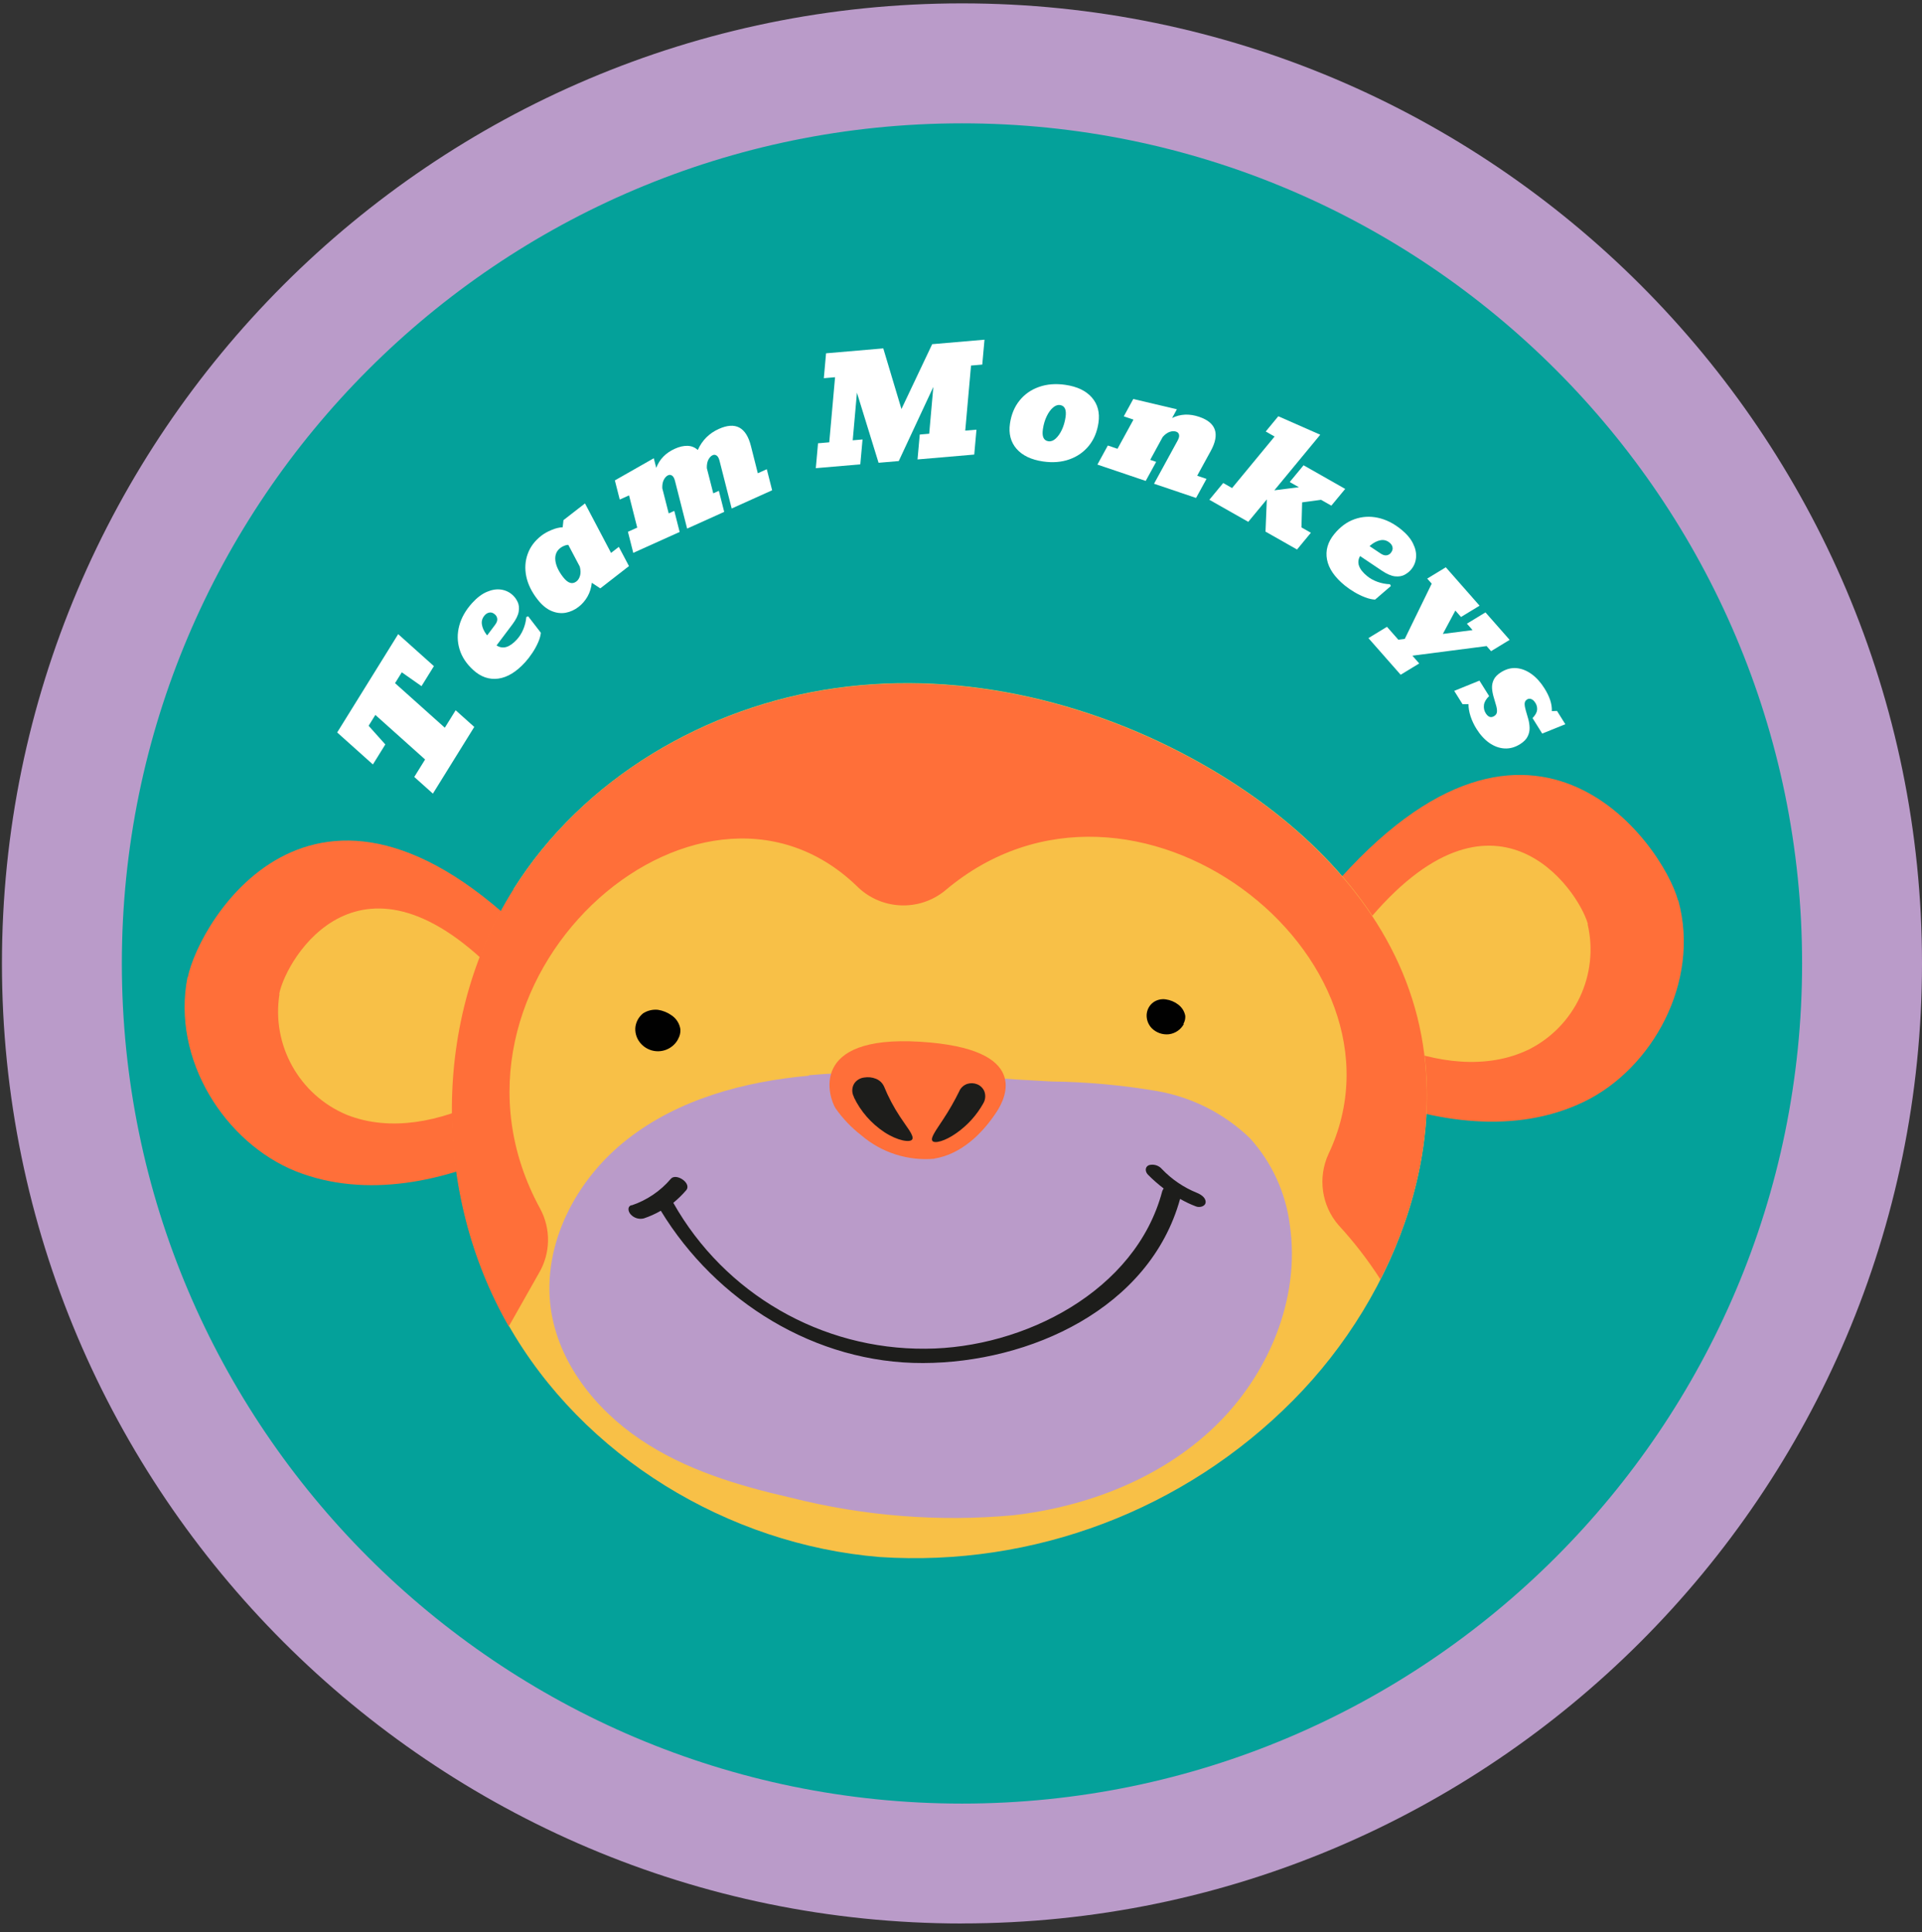
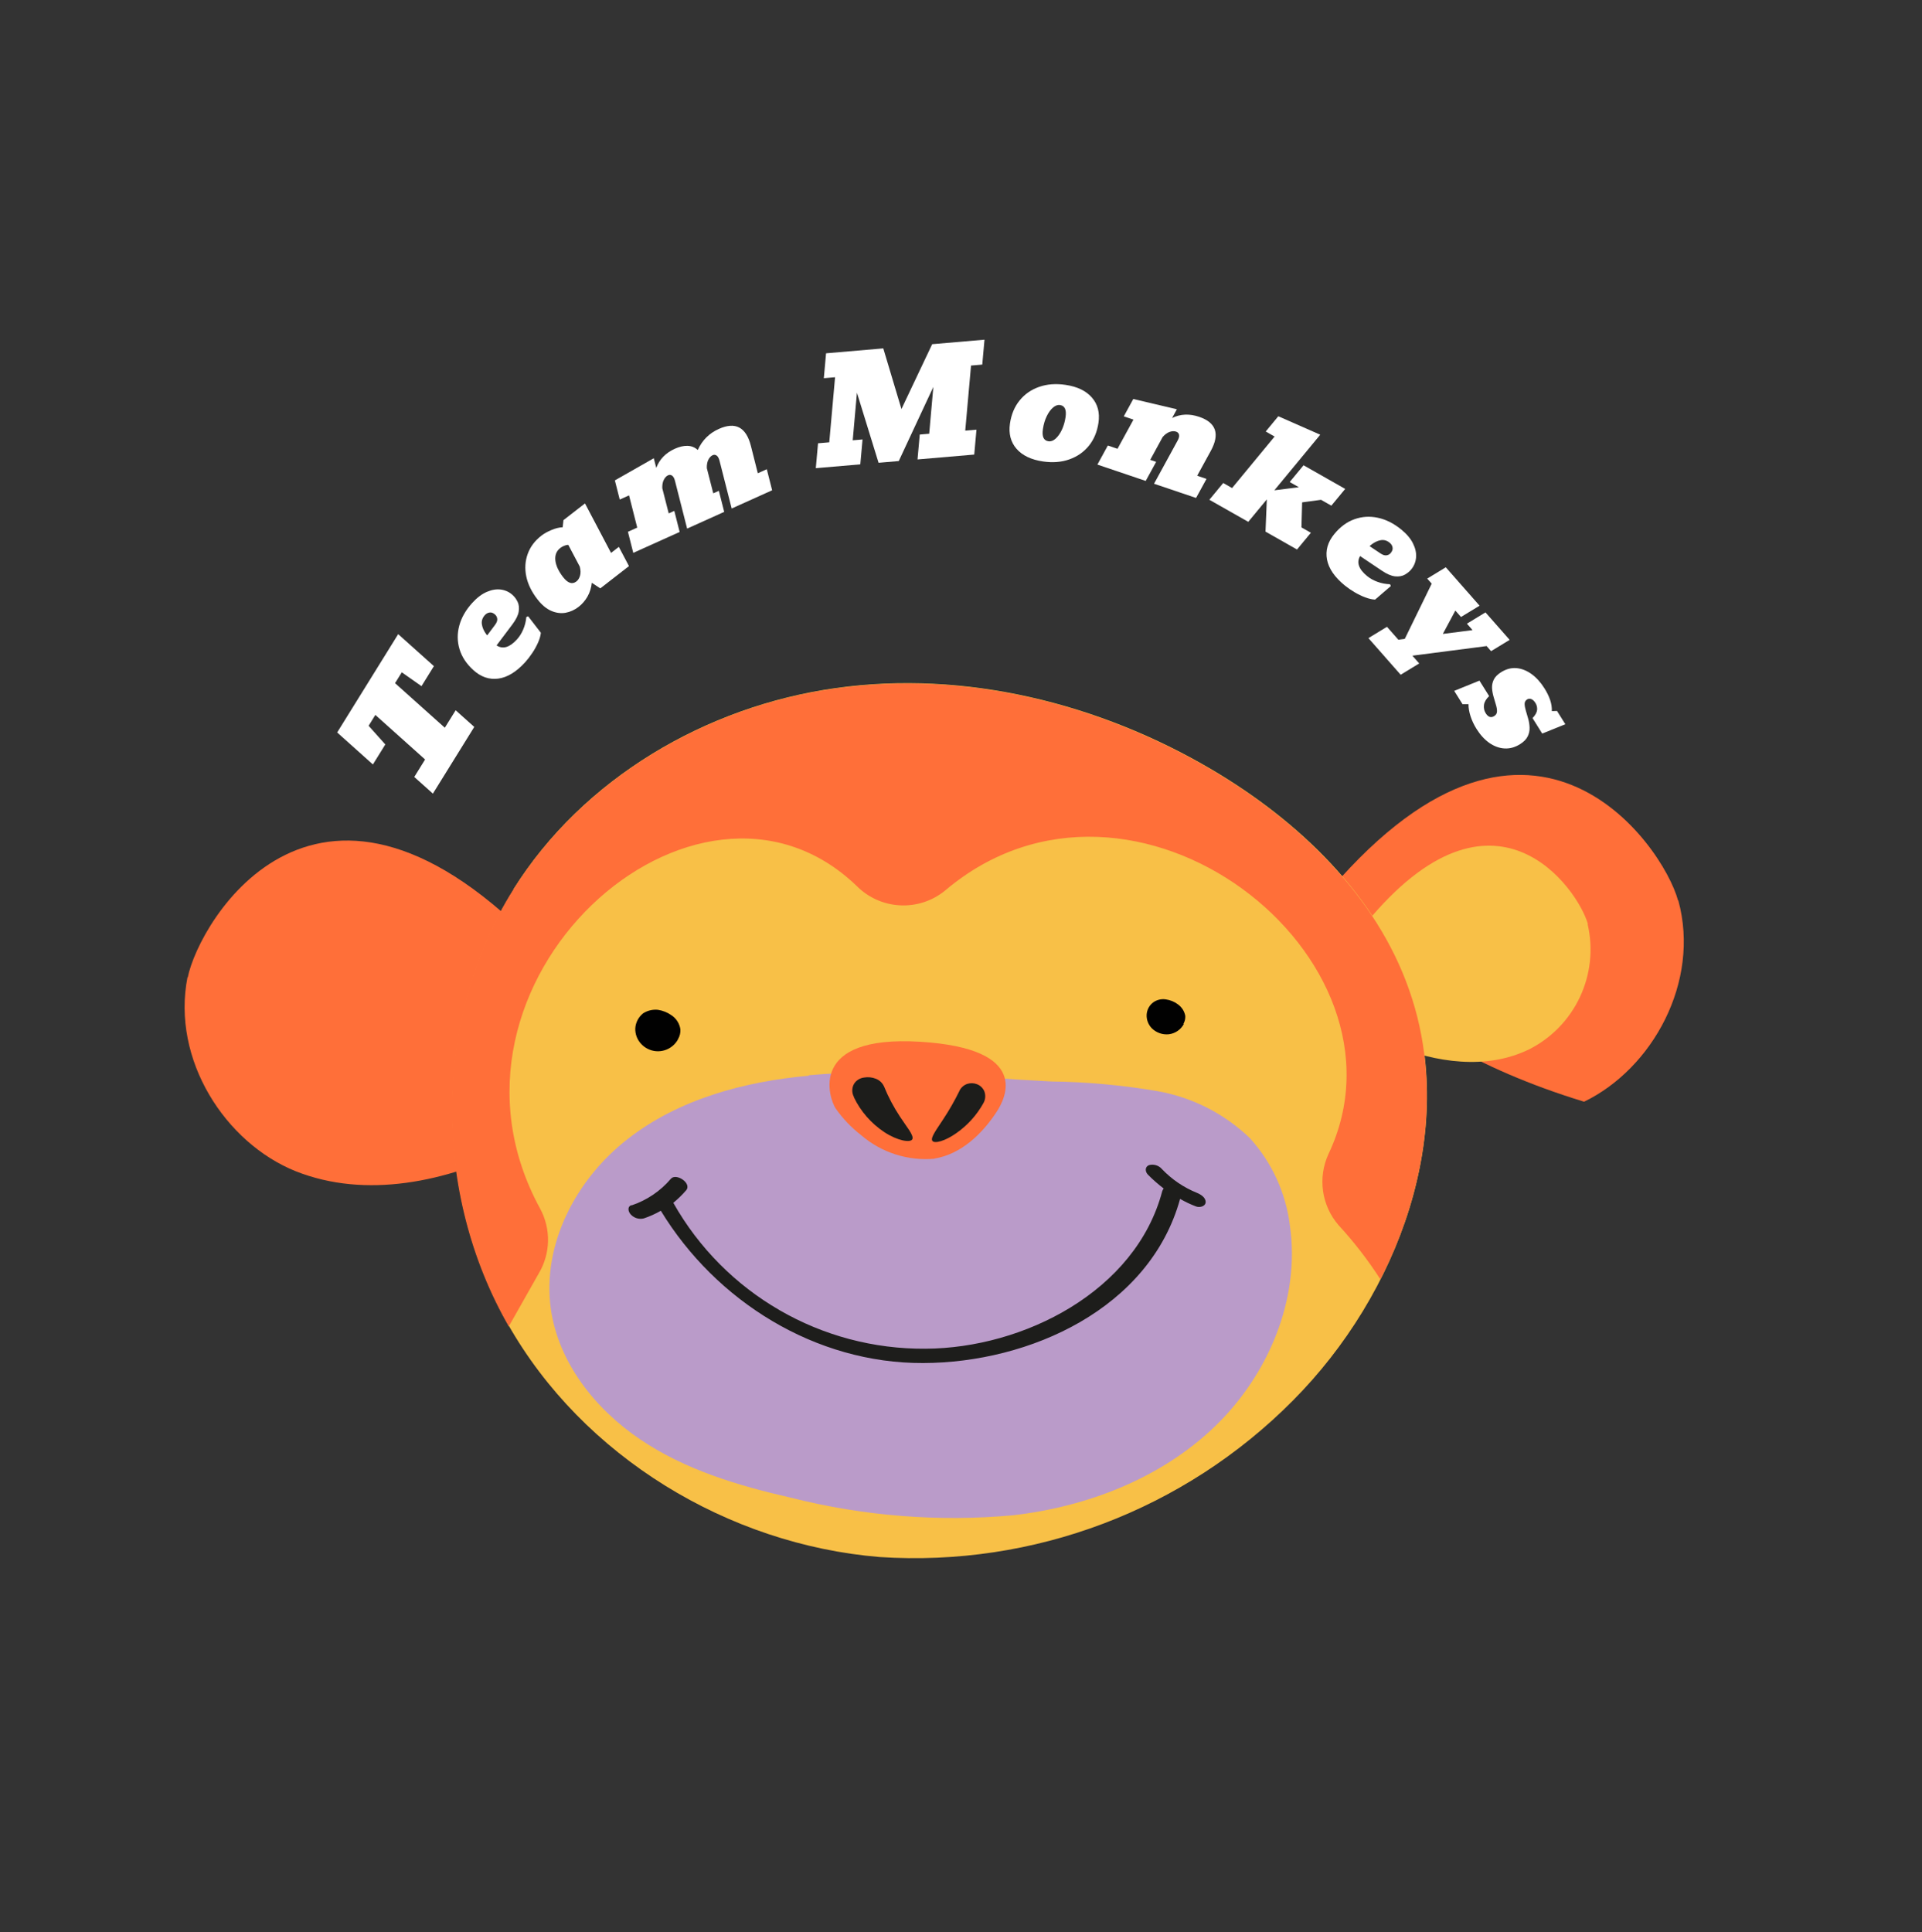
<svg xmlns="http://www.w3.org/2000/svg" width="187" height="188" viewBox="0 0 187 188" fill="none">
  <rect x="0" y="0" width="187" height="188" fill="#333333" stroke="none" />
-   <path d="M93.601 181.312C141.966 181.312 181.173 142.105 181.173 93.74C181.173 45.375 141.966 6.167 93.601 6.167C45.236 6.167 6.028 45.375 6.028 93.74C6.028 142.105 45.236 181.312 93.601 181.312Z" fill="#04A19A" />
-   <path d="M93.595 187.145C42.092 187.145 0.189 145.242 0.189 93.74C0.189 42.237 42.092 0.328 93.595 0.328C145.098 0.328 187 42.231 187 93.734C187 145.236 145.098 187.139 93.595 187.139V187.145ZM93.595 12C48.523 12 11.855 48.668 11.855 93.74C11.855 138.811 48.523 175.479 93.595 175.479C138.667 175.479 175.335 138.811 175.335 93.74C175.335 48.668 138.667 12 93.595 12Z" fill="#BA9BC9" />
  <path d="M18.243 95.074C16.664 103.114 21.93 111.209 28.78 113.959C35.612 116.666 43.424 115.008 50.206 111.666C49.879 105.827 54.134 93.958 52.851 92.589C31.018 69.56 19.334 89.66 18.261 95.123L18.249 95.08L18.243 95.074Z" fill="#FF6F39" />
-   <path d="M27.189 96.73C26.406 101.687 29.119 106.539 33.749 108.469C38.016 110.153 42.85 109.117 47.08 107.026C46.852 103.401 49.528 96.002 48.72 95.12C35.118 80.785 27.843 93.295 27.171 96.68L27.183 96.724L27.189 96.73Z" fill="#F8C047" />
-   <path d="M163.292 87.613C165.456 95.536 160.758 103.983 154.124 107.19C147.489 110.402 139.591 109.267 132.587 106.425C132.513 100.592 127.364 89.044 128.585 87.57C148.723 63.061 161.825 82.243 163.261 87.601L163.292 87.613Z" fill="#FF6F39" />
+   <path d="M163.292 87.613C165.456 95.536 160.758 103.983 154.124 107.19C132.513 100.592 127.364 89.044 128.585 87.57C148.723 63.061 161.825 82.243 163.261 87.601L163.292 87.613Z" fill="#FF6F39" />
  <path d="M154.469 89.924C155.604 94.814 153.242 99.845 148.76 102.102C144.629 104.112 139.696 103.409 135.343 101.621C135.287 97.965 132.106 90.788 132.871 89.869C145.399 74.584 153.551 86.558 154.488 89.888L154.475 89.918L154.469 89.924Z" fill="#F8C047" />
  <path d="M49.953 86.52C56.711 75.743 68.709 68.701 81.331 66.944C93.921 65.174 106.98 68.424 117.943 74.898C126.372 79.88 133.918 87.094 137.131 96.324C141.946 110.098 136.076 125.914 125.804 136.254C115.236 146.92 100.562 152.476 85.579 151.489C70.843 150.275 56.717 141.723 49.423 128.842C42.129 115.962 42.11 99.099 49.99 86.539L49.959 86.527L49.953 86.52Z" fill="#F8C047" />
  <path d="M49.515 129.071C42.073 116.16 42.018 99.148 49.941 86.552C56.699 75.774 68.697 68.733 81.319 66.975C93.909 65.206 106.968 68.455 117.931 74.929C126.359 79.911 133.906 87.125 137.119 96.355C140.343 105.555 138.777 115.71 134.301 124.471C133.105 122.603 131.742 120.84 130.238 119.206C128.579 117.294 128.197 114.587 129.251 112.288C138.346 93.131 110.236 71.162 91.954 86.644C89.402 88.734 85.678 88.543 83.353 86.2C67.785 71.224 40.501 95.591 52.567 117.621C53.616 119.582 53.566 121.949 52.438 123.861C51.63 125.279 50.681 126.962 49.491 129.071L49.515 129.083V129.071Z" fill="#FF6F39" />
  <path d="M65.99 101.077C65.429 102.168 64.085 102.6 62.994 102.033C62.766 101.916 62.556 101.755 62.383 101.57C61.995 101.157 61.785 100.608 61.81 100.041C61.847 99.474 62.124 98.956 62.562 98.598C62.988 98.321 63.499 98.198 64.005 98.247C64.498 98.321 64.961 98.512 65.362 98.802C65.818 99.116 66.12 99.603 66.2 100.152C66.219 100.473 66.145 100.793 65.984 101.071L65.99 101.077Z" fill="#010101" />
  <path d="M115.181 99.634C114.885 100.177 114.349 100.547 113.732 100.627C113.116 100.695 112.499 100.479 112.061 100.041C111.722 99.69 111.543 99.221 111.562 98.734C111.587 98.247 111.827 97.797 112.222 97.513C112.573 97.267 113.011 97.168 113.436 97.236C113.856 97.297 114.256 97.458 114.595 97.71C114.978 97.982 115.243 98.389 115.323 98.851C115.335 99.116 115.274 99.388 115.138 99.616L115.169 99.628L115.181 99.634Z" fill="#010101" />
  <path d="M78.71 104.611C86.553 103.908 94.439 104.839 102.319 105.221C105.753 105.264 109.181 105.579 112.566 106.152C115.97 106.744 119.121 108.341 121.612 110.74C123.745 113.095 125.101 116.054 125.496 119.205C126.544 126.376 123.394 133.806 118.159 138.825C112.924 143.844 105.803 146.587 98.589 147.426C91.35 148.086 84.05 147.512 77.002 145.73C71.841 144.553 66.675 143.017 62.285 140.045C57.895 137.08 54.331 132.566 53.591 127.338C52.721 121.08 56.045 114.729 61.039 110.844C66.009 106.948 72.39 105.227 78.686 104.66L78.71 104.605V104.611Z" fill="#BA9BC9" />
  <path d="M90.937 112.737C88.347 112.971 85.77 112.151 83.797 110.456C82.841 109.716 81.997 108.834 81.3 107.841C80.646 106.83 78.562 100.689 89.507 101.355C100.451 102.021 97.75 106.941 97.016 108.1C95.592 110.308 93.508 112.305 90.906 112.725L90.937 112.737Z" fill="#FF6F39" />
  <path d="M93.36 106.115C92.885 107.083 92.349 108.027 91.751 108.927C91.122 109.901 90.511 110.684 90.709 110.992C90.906 111.301 91.96 111.023 93.058 110.24C94.131 109.488 95.025 108.501 95.666 107.354C95.882 106.997 95.919 106.553 95.765 106.164C95.629 105.856 95.382 105.616 95.068 105.492C94.766 105.369 94.427 105.357 94.112 105.455C93.779 105.566 93.508 105.807 93.354 106.115H93.36Z" fill="#1D1D1B" />
  <path d="M83.082 106.763C83.742 108.138 84.765 109.303 86.035 110.148C87.337 111.005 88.588 111.196 88.761 110.845C88.946 110.469 88.212 109.649 87.558 108.637C86.948 107.713 86.424 106.726 86.011 105.703C85.85 105.357 85.567 105.092 85.215 104.956C84.852 104.809 84.451 104.772 84.062 104.839C83.674 104.889 83.329 105.098 83.113 105.419C82.866 105.82 82.86 106.325 83.088 106.738L83.076 106.769L83.082 106.763Z" fill="#1D1D1B" />
  <path d="M61.452 117.275C62.938 116.776 64.258 115.882 65.269 114.692C65.775 114.088 67.359 115.13 66.749 115.82C66.373 116.258 65.953 116.659 65.51 117.029C70.504 125.877 79.907 131.309 90.062 131.222C99.582 131.173 110.507 125.642 113.078 115.9C113.109 115.802 113.159 115.715 113.22 115.635C112.684 115.222 112.172 114.778 111.697 114.297C111.42 114.02 111.358 113.539 111.79 113.36C112.252 113.237 112.745 113.385 113.054 113.749C114.009 114.747 115.169 115.537 116.451 116.055C116.815 116.203 117.333 116.511 117.302 116.986C117.253 117.417 116.667 117.504 116.365 117.38C115.828 117.177 115.31 116.93 114.817 116.646C111.858 127.332 100.173 132.585 89.821 132.616C79.333 132.659 69.659 126.61 64.295 117.799C63.771 118.102 63.21 118.354 62.63 118.546C62.168 118.657 61.687 118.509 61.366 118.157C61.119 117.892 61.002 117.393 61.446 117.251V117.288L61.452 117.275Z" fill="#1D1D1B" />
  <path d="M42.118 77.215L40.306 75.593L41.36 73.894L36.519 69.558L35.864 70.614L37.489 72.431L36.281 74.378L32.805 71.265L38.741 61.699L42.217 64.811L41.01 66.758L39.092 65.412L38.436 66.468L43.278 70.803L44.332 69.105L46.143 70.727L42.118 77.215Z" fill="white" />
  <path d="M51.093 64.432C50.237 65.373 49.366 65.904 48.481 66.025C47.599 66.142 46.788 65.865 46.048 65.192C45.377 64.582 44.931 63.904 44.709 63.158C44.483 62.409 44.475 61.647 44.684 60.874C44.892 60.094 45.314 59.355 45.949 58.657C46.416 58.144 46.892 57.785 47.377 57.582C47.859 57.376 48.315 57.303 48.748 57.364C49.179 57.426 49.555 57.601 49.873 57.891C50.072 58.071 50.235 58.294 50.362 58.56C50.489 58.826 50.524 59.142 50.466 59.509C50.408 59.868 50.201 60.285 49.847 60.757L48.313 62.795C48.921 63.192 49.583 62.997 50.299 62.209C50.545 61.939 50.748 61.616 50.907 61.242C51.069 60.864 51.17 60.461 51.208 60.034L51.387 59.961L52.622 61.563C52.596 61.846 52.507 62.162 52.353 62.51C52.202 62.854 52.014 63.196 51.787 63.534C51.564 63.869 51.333 64.168 51.093 64.432ZM47.318 61.722L47.401 61.816L48.15 60.818C48.316 60.6 48.394 60.405 48.383 60.232C48.368 60.056 48.298 59.911 48.175 59.799C47.994 59.634 47.815 59.566 47.64 59.594C47.464 59.615 47.307 59.701 47.17 59.852C46.931 60.116 46.835 60.413 46.884 60.745C46.932 61.07 47.077 61.396 47.318 61.722Z" fill="white" />
  <path d="M56.301 59.039C55.91 59.343 55.483 59.536 55.021 59.62C54.559 59.697 54.094 59.634 53.625 59.43C53.156 59.226 52.711 58.853 52.291 58.312C51.723 57.582 51.36 56.835 51.202 56.073C51.047 55.309 51.094 54.584 51.342 53.899C51.586 53.211 52.029 52.619 52.668 52.122C52.938 51.912 53.267 51.727 53.653 51.568C54.04 51.402 54.404 51.313 54.745 51.3L54.822 50.607L56.916 48.98L59.452 53.795L60.209 53.208L61.196 55.078L58.406 57.245L57.579 56.701C57.526 57.199 57.386 57.648 57.157 58.048C56.93 58.442 56.644 58.772 56.301 59.039ZM56.087 56.568C56.244 56.446 56.359 56.263 56.433 56.018C56.506 55.773 56.499 55.477 56.411 55.13L55.292 53.011C55.163 53.011 55.029 53.042 54.889 53.103C54.747 53.161 54.623 53.232 54.517 53.314C54.14 53.606 53.979 54.01 54.033 54.525C54.091 55.036 54.344 55.581 54.793 56.158C55.25 56.747 55.681 56.883 56.087 56.568Z" fill="white" />
  <path d="M61.614 53.79L61.094 51.741L61.999 51.333L61.203 48.197L60.298 48.605L59.823 46.74L63.61 44.585L63.848 45.52C64.17 44.68 64.774 44.06 65.66 43.661C66.103 43.461 66.515 43.367 66.895 43.378C67.276 43.389 67.608 43.524 67.892 43.782C68.315 42.84 68.995 42.158 69.931 41.736C71.551 41.005 72.594 41.556 73.059 43.387L73.731 46.045L74.605 45.652L75.125 47.701L71.189 49.475L70.014 44.858C69.948 44.588 69.853 44.41 69.728 44.325C69.603 44.239 69.473 44.226 69.338 44.287C69.173 44.361 69.034 44.508 68.919 44.727C68.809 44.944 68.76 45.218 68.771 45.547L69.397 47.999L69.941 47.754L70.461 49.803L66.854 51.429L65.679 46.812C65.613 46.542 65.518 46.364 65.393 46.278C65.268 46.192 65.138 46.18 65.003 46.241C64.838 46.315 64.699 46.461 64.585 46.681C64.474 46.898 64.425 47.171 64.437 47.501L65.062 49.952L65.606 49.707L66.126 51.757L61.614 53.79Z" fill="white" />
  <path d="M79.374 45.551L79.59 43.129L80.683 43.035L81.247 36.702L80.154 36.796L80.371 34.374L85.938 33.896L87.706 39.798L90.696 33.487L95.786 33.05L95.569 35.472L94.476 35.566L93.913 41.898L95.005 41.804L94.788 44.227L89.27 44.701L89.487 42.279L90.406 42.2L90.809 37.644L87.444 44.858L85.48 45.026L83.375 38.206L82.965 42.839L83.92 42.757L83.703 45.179L79.374 45.551Z" fill="white" />
  <path d="M101.479 44.898C100.334 44.731 99.475 44.32 98.902 43.666C98.334 43.008 98.121 42.189 98.264 41.209C98.394 40.321 98.707 39.572 99.203 38.961C99.698 38.351 100.328 37.912 101.092 37.645C101.861 37.373 102.717 37.306 103.661 37.444C104.805 37.611 105.662 38.021 106.231 38.675C106.804 39.329 107.019 40.148 106.875 41.133C106.746 42.016 106.434 42.764 105.938 43.374C105.442 43.984 104.81 44.425 104.041 44.696C103.276 44.968 102.422 45.035 101.479 44.898ZM102.004 42.933C102.242 42.968 102.474 42.885 102.7 42.684C102.931 42.479 103.134 42.193 103.309 41.826C103.484 41.459 103.605 41.044 103.673 40.581C103.777 39.867 103.598 39.476 103.136 39.409C102.902 39.375 102.67 39.46 102.439 39.665C102.209 39.865 102.006 40.149 101.831 40.516C101.655 40.883 101.534 41.298 101.467 41.761C101.362 42.475 101.542 42.866 102.004 42.933Z" fill="white" />
  <path d="M106.771 45.202L107.786 43.347L108.727 43.665L110.28 40.827L109.339 40.509L110.262 38.82L114.503 39.822L114.04 40.669C114.848 40.273 115.724 40.235 116.666 40.553C118.327 41.115 118.705 42.224 117.798 43.881L116.479 46.286L117.386 46.593L116.371 48.447L112.281 47.065L114.566 42.884C114.702 42.642 114.751 42.446 114.714 42.297C114.681 42.149 114.585 42.048 114.428 41.995C114.239 41.931 114.028 41.94 113.795 42.023C113.562 42.105 113.338 42.271 113.121 42.52L111.909 44.741L112.488 44.936L111.472 46.791L106.771 45.202Z" fill="white" />
  <path d="M117.664 48.624L119.011 46.994L119.875 47.484L124.011 42.473L123.148 41.983L124.372 40.499L128.453 42.296L123.988 47.703L126.375 47.406L125.482 46.899L126.829 45.269L130.88 47.568L129.533 49.197L128.531 48.629L126.69 48.877L126.624 51.314L127.542 51.834L126.194 53.464L123.127 51.724L123.255 48.588L121.449 50.772L117.664 48.624Z" fill="white" />
  <path d="M130.843 56.965C129.856 56.161 129.279 55.32 129.111 54.442C128.947 53.568 129.18 52.743 129.812 51.968C130.385 51.266 131.039 50.783 131.772 50.521C132.508 50.256 133.267 50.207 134.051 50.374C134.84 50.54 135.601 50.922 136.333 51.518C136.871 51.957 137.254 52.413 137.483 52.886C137.715 53.356 137.812 53.808 137.774 54.243C137.736 54.678 137.581 55.062 137.309 55.395C137.139 55.603 136.925 55.778 136.666 55.919C136.408 56.061 136.094 56.112 135.725 56.074C135.362 56.035 134.936 55.852 134.445 55.523L132.328 54.101C131.964 54.73 132.195 55.38 133.019 56.053C133.303 56.284 133.635 56.469 134.018 56.608C134.404 56.749 134.812 56.828 135.241 56.844L135.322 57.018L133.789 58.338C133.505 58.327 133.185 58.255 132.83 58.12C132.477 57.988 132.126 57.818 131.776 57.61C131.43 57.405 131.119 57.19 130.843 56.965ZM133.346 53.05L133.256 53.138L134.293 53.832C134.52 53.987 134.719 54.053 134.891 54.033C135.066 54.008 135.206 53.932 135.312 53.803C135.467 53.612 135.525 53.431 135.488 53.257C135.457 53.082 135.363 52.931 135.205 52.802C134.929 52.577 134.627 52.497 134.298 52.564C133.976 52.629 133.658 52.791 133.346 53.05Z" fill="white" />
  <path d="M133.14 62.084L134.946 60.985L136.051 62.241L136.676 62.163L139.297 56.788L138.861 56.293L140.668 55.194L143.955 58.93L142.149 60.029L141.598 59.404L140.381 61.677L143.272 61.306L142.722 60.681L144.528 59.582L146.88 62.255L145.074 63.354L144.638 62.859L137.418 63.794L138.082 64.55L136.276 65.649L133.14 62.084Z" fill="white" />
  <path d="M143.657 70.92C143.407 70.52 143.214 70.111 143.078 69.694C142.942 69.276 142.875 68.882 142.877 68.509L142.297 68.512L141.487 67.218L143.942 66.221L144.885 67.727C144.593 68.003 144.425 68.288 144.381 68.583C144.343 68.88 144.4 69.15 144.552 69.393C144.791 69.774 145.066 69.866 145.38 69.669C145.553 69.561 145.642 69.412 145.649 69.222C145.656 69.033 145.62 68.815 145.543 68.568C145.471 68.324 145.395 68.063 145.315 67.786C145.234 67.509 145.184 67.229 145.166 66.946C145.153 66.664 145.209 66.392 145.333 66.128C145.462 65.862 145.7 65.62 146.049 65.401C146.54 65.094 147.038 64.962 147.546 65.005C148.055 65.052 148.545 65.245 149.014 65.585C149.486 65.928 149.904 66.392 150.27 66.976C150.511 67.361 150.693 67.735 150.818 68.099C150.942 68.464 150.998 68.827 150.985 69.19L151.488 69.17L152.298 70.464L150.05 71.373L149.107 69.867C149.381 69.58 149.529 69.316 149.552 69.072C149.574 68.829 149.521 68.605 149.394 68.401C149.266 68.197 149.128 68.068 148.979 68.014C148.837 67.961 148.701 67.975 148.571 68.056C148.418 68.152 148.341 68.293 148.338 68.481C148.341 68.67 148.38 68.888 148.454 69.137C148.53 69.39 148.608 69.658 148.687 69.941C148.769 70.228 148.813 70.517 148.82 70.808C148.83 71.102 148.766 71.385 148.63 71.656C148.496 71.93 148.251 72.179 147.894 72.403C147.4 72.712 146.895 72.851 146.378 72.82C145.868 72.79 145.377 72.611 144.905 72.284C144.437 71.955 144.021 71.5 143.657 70.92Z" fill="white" />
</svg>